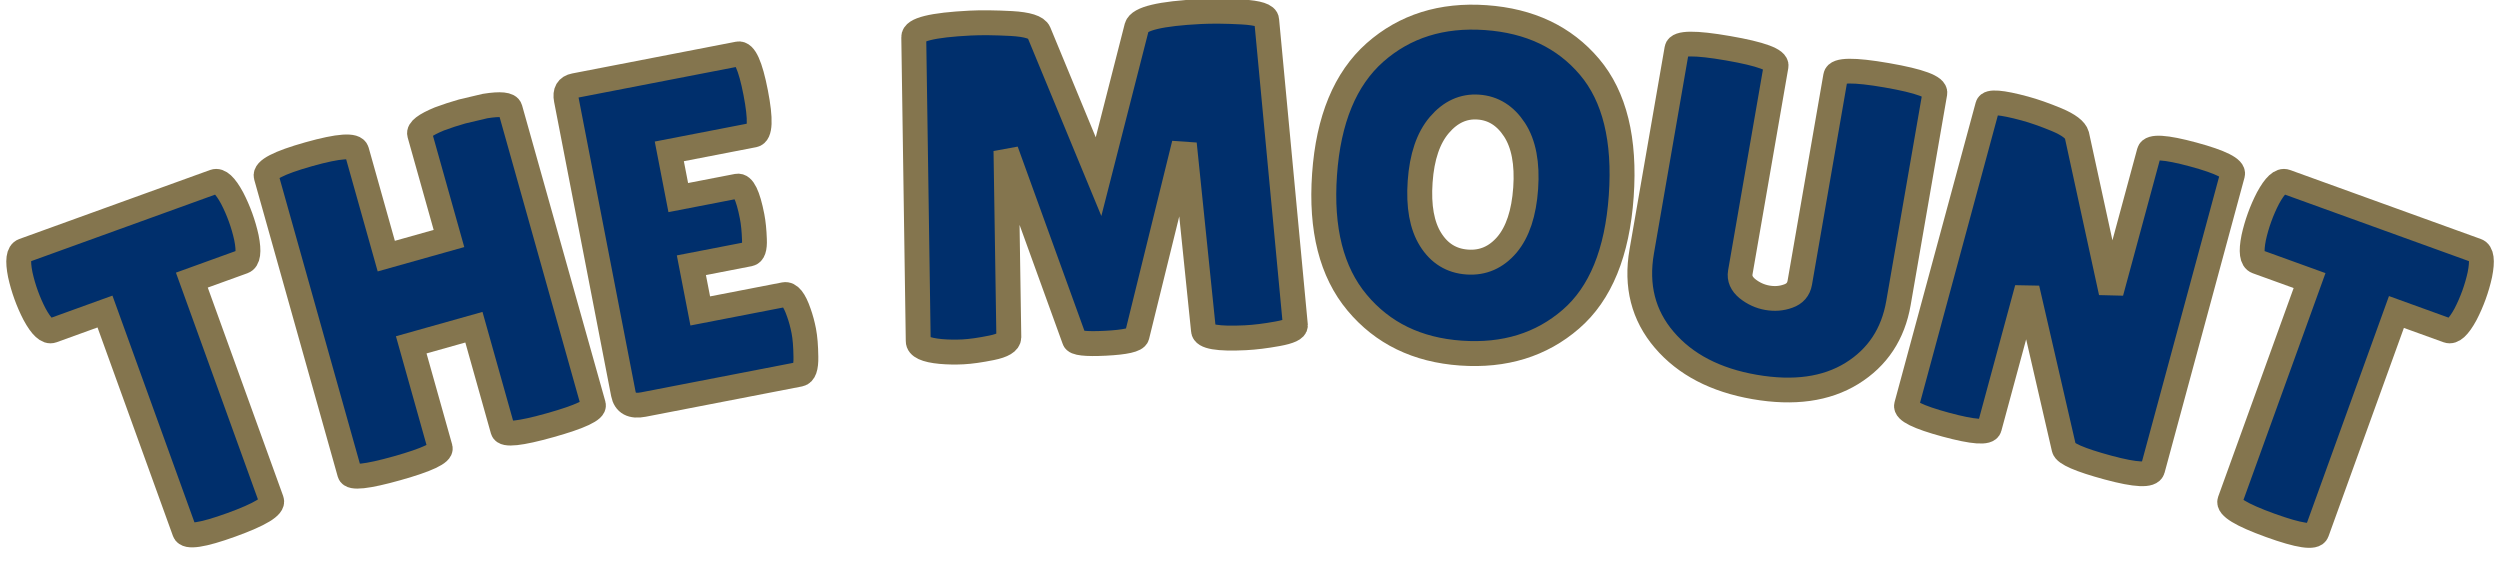
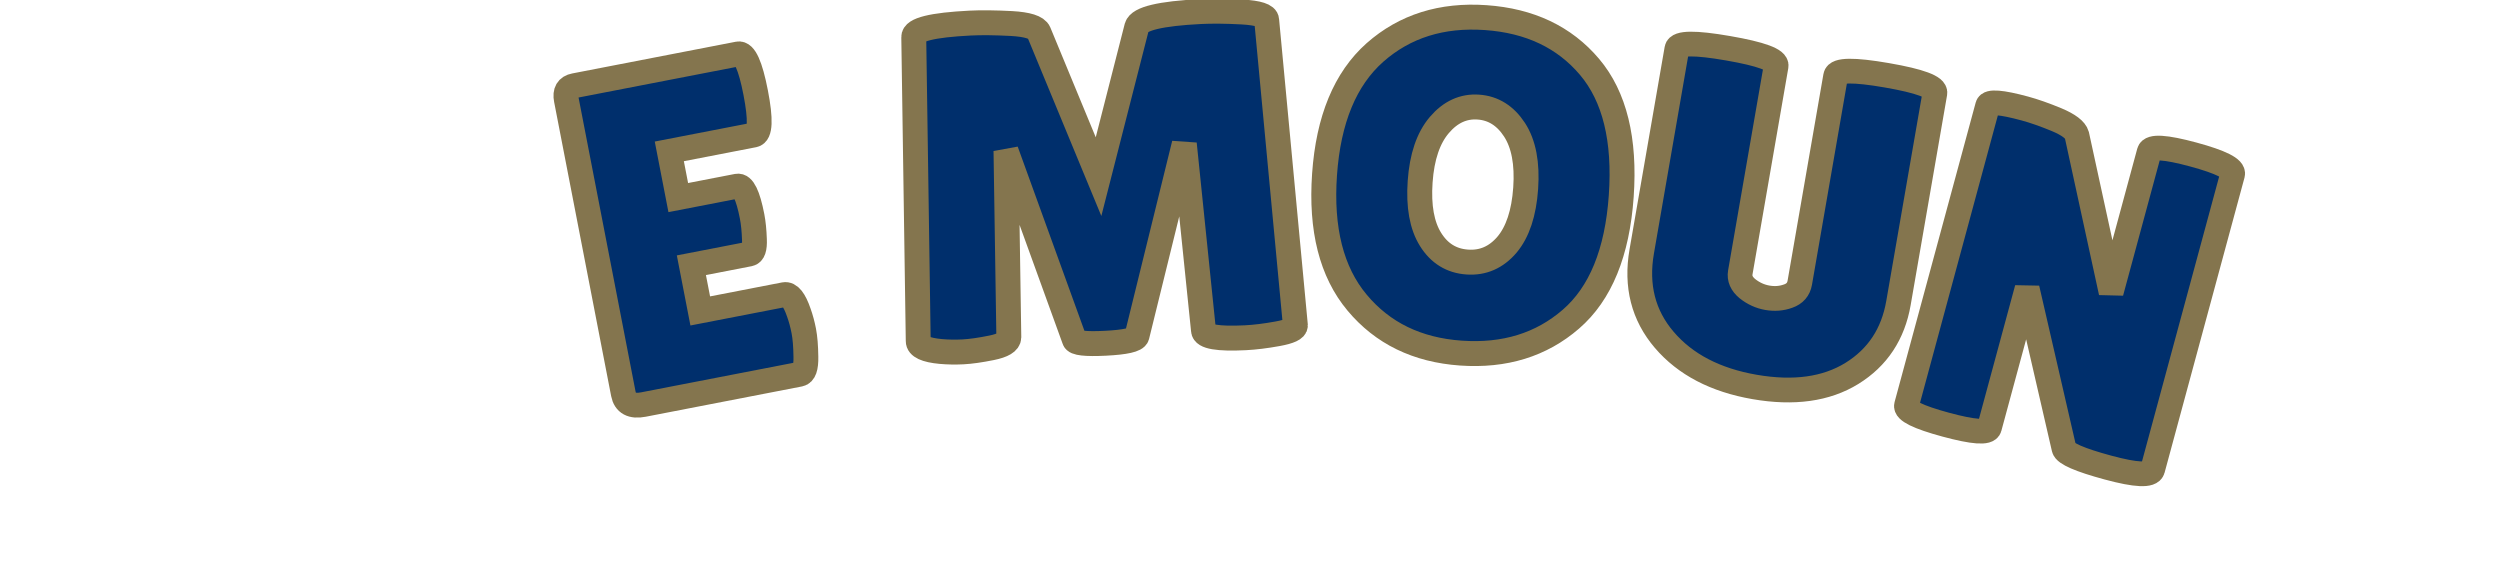
<svg xmlns="http://www.w3.org/2000/svg" version="1.1" width="201" height="46" viewBox="0 0 201 46" xml:space="preserve">
  <desc>Created with Fabric.js 5.3.0</desc>
  <defs>
</defs>
  <g transform="matrix(1 0 0 1 100.5 23)">
    <g style="">
      <g transform="matrix(0.94 -0.34 0.34 0.94 -86.45 6.8)">
-         <path style="stroke: rgb(132,117,78); stroke-width: 2; stroke-dasharray: none; stroke-linecap: butt; stroke-dashoffset: 0; stroke-linejoin: miter; stroke-miterlimit: 4; fill: rgb(0,47,108); fill-rule: nonzero; opacity: 1;" paint-order="stroke" transform=" translate(-9.4, 13.06)" d="M 13.17 -19.44 L 13.17 -0.6 Q 13.17 0.15 9.46 0.15 Q 5.74 0.15 5.74 -0.6 L 5.74 -0.6 L 5.74 -19.44 L 1.24 -19.44 Q 0.6 -19.44 0.34 -21.16 L 0.34 -21.16 Q 0.23 -21.99 0.23 -22.85 Q 0.23 -23.71 0.34 -24.54 L 0.34 -24.54 Q 0.6 -26.27 1.24 -26.27 L 1.24 -26.27 L 17.56 -26.27 Q 18.2 -26.27 18.46 -24.54 L 18.46 -24.54 Q 18.57 -23.71 18.57 -22.85 Q 18.57 -21.99 18.46 -21.16 L 18.46 -21.16 Q 18.2 -19.44 17.56 -19.44 L 17.56 -19.44 L 13.17 -19.44 Z" stroke-linecap="round" />
-       </g>
+         </g>
      <g transform="matrix(0.96 -0.27 0.27 0.96 -65.96 0.29)">
-         <path style="stroke: rgb(132,117,78); stroke-width: 2; stroke-dasharray: none; stroke-linecap: butt; stroke-dashoffset: 0; stroke-linejoin: miter; stroke-miterlimit: 4; fill: rgb(0,47,108); fill-rule: nonzero; opacity: 1;" paint-order="stroke" transform=" translate(-12.09, 13.15)" d="M 22.29 -25.44 L 22.29 -0.64 Q 22.29 0 18.5 0 Q 14.71 0 14.71 -0.64 L 14.71 -0.64 L 14.71 -9.27 L 9.46 -9.27 L 9.46 -0.64 Q 9.46 0 5.67 0 Q 1.88 0 1.88 -0.64 L 1.88 -0.64 L 1.88 -25.51 Q 1.88 -26.3 5.67 -26.3 Q 9.46 -26.3 9.46 -25.51 L 9.46 -25.51 L 9.46 -16.7 L 14.71 -16.7 L 14.71 -25.44 Q 14.71 -25.97 16.58 -26.19 L 16.58 -26.19 Q 17.56 -26.27 18.5 -26.27 L 18.5 -26.27 L 20.41 -26.19 Q 22.29 -25.97 22.29 -25.44 L 22.29 -25.44 Z" stroke-linecap="round" />
-       </g>
+         </g>
      <g transform="matrix(0.98 -0.19 0.19 0.98 -45.19 -4.52)">
        <path style="stroke: rgb(132,117,78); stroke-width: 2; stroke-dasharray: none; stroke-linecap: butt; stroke-dashoffset: 0; stroke-linejoin: miter; stroke-miterlimit: 4; fill: rgb(0,47,108); fill-rule: nonzero; opacity: 1;" paint-order="stroke" transform=" translate(-9.5, 13.13)" d="M 9.23 -15.83 L 14.07 -15.83 Q 14.78 -15.83 14.78 -13.21 L 14.78 -13.21 Q 14.78 -12.42 14.61 -11.35 Q 14.45 -10.28 14 -10.28 L 14 -10.28 L 9.23 -10.28 L 9.23 -6.53 L 16.13 -6.53 Q 16.77 -6.53 17 -4.88 L 17 -4.88 Q 17.11 -4.16 17.11 -3.36 Q 17.11 -2.55 16.88 -1.28 Q 16.66 0 16.13 0 L 16.13 0 L 3.3 0 Q 1.88 0 1.88 -1.16 L 1.88 -1.16 L 1.88 -25.29 Q 1.88 -26.27 2.74 -26.27 L 2.74 -26.27 L 16.17 -26.27 Q 16.96 -26.27 16.96 -22.94 Q 16.96 -19.62 16.17 -19.62 L 16.17 -19.62 L 9.23 -19.62 L 9.23 -15.83 Z" stroke-linecap="round" />
      </g>
      <g transform="matrix(0.99 -0.14 0.14 0.99 -32.58 -6.56)">
        <path style="stroke: rgb(132,117,78); stroke-width: 2; stroke-dasharray: none; stroke-linecap: butt; stroke-dashoffset: 0; stroke-linejoin: miter; stroke-miterlimit: 4; fill: rgb(0,47,108); fill-rule: nonzero; opacity: 1;" paint-order="stroke" transform=" translate(0, 0)" d="" stroke-linecap="round" />
      </g>
      <g transform="matrix(1 -0.05 0.05 1 -12.13 -8.46)">
        <path style="stroke: rgb(132,117,78); stroke-width: 2; stroke-dasharray: none; stroke-linecap: butt; stroke-dashoffset: 0; stroke-linejoin: miter; stroke-miterlimit: 4; fill: rgb(0,47,108); fill-rule: nonzero; opacity: 1;" paint-order="stroke" transform=" translate(-17.03, 13.13)" d="M 28.14 0.04 L 28.14 0.04 Q 24.8 0.04 24.8 -0.71 L 24.8 -0.71 L 24.01 -15.76 L 19.44 -0.53 Q 19.29 -0.08 16.88 -0.08 Q 14.48 -0.08 14.41 -0.49 L 14.41 -0.49 L 9.68 -15.91 L 9.16 -0.94 Q 9.12 -0.38 7.73 -0.17 Q 6.34 0.04 5.42 0.04 Q 4.5 0.04 3.64 -0.08 L 3.64 -0.08 Q 1.84 -0.34 1.88 -1.01 L 1.88 -1.01 L 2.74 -25.4 Q 2.74 -26.3 7.32 -26.3 L 7.32 -26.3 Q 8.67 -26.3 10.62 -26.1 Q 12.57 -25.89 12.79 -25.29 L 12.79 -25.29 L 17 -13.47 L 20.67 -25.33 Q 21.01 -26.3 25.85 -26.3 L 25.85 -26.3 Q 27.24 -26.3 29.17 -26.1 Q 31.11 -25.89 31.11 -25.36 L 31.11 -25.36 L 32.19 -0.75 Q 32.19 -0.34 30.73 -0.15 Q 29.27 0.04 28.14 0.04 Z" stroke-linecap="round" />
      </g>
      <g transform="matrix(1 0.07 -0.07 1 17.92 -8.1)">
        <path style="stroke: rgb(132,117,78); stroke-width: 2; stroke-dasharray: none; stroke-linecap: butt; stroke-dashoffset: 0; stroke-linejoin: miter; stroke-miterlimit: 4; fill: rgb(0,47,108); fill-rule: nonzero; opacity: 1;" paint-order="stroke" transform=" translate(-13.06, 13.11)" d="M 13.04 0.38 Q 7.77 0.38 4.45 -3.08 Q 1.13 -6.53 1.13 -13.15 Q 1.13 -19.77 4.48 -23.19 Q 7.84 -26.6 13.15 -26.6 Q 18.46 -26.6 21.73 -23.24 Q 24.99 -19.89 24.99 -13.08 Q 24.99 -6.27 21.65 -2.95 Q 18.31 0.38 13.04 0.38 Z M 13.06 -19.4 Q 11.26 -19.4 10.04 -17.75 Q 8.82 -16.1 8.82 -13.11 Q 8.82 -10.13 9.98 -8.54 Q 11.14 -6.94 13.04 -6.94 Q 14.93 -6.94 16.12 -8.55 Q 17.3 -10.17 17.3 -13.17 Q 17.3 -16.17 16.08 -17.79 Q 14.86 -19.4 13.06 -19.4 Z" stroke-linecap="round" />
      </g>
      <g transform="matrix(0.98 0.17 -0.17 0.98 42.56 -5)">
        <path style="stroke: rgb(132,117,78); stroke-width: 2; stroke-dasharray: none; stroke-linecap: butt; stroke-dashoffset: 0; stroke-linejoin: miter; stroke-miterlimit: 4; fill: rgb(0,47,108); fill-rule: nonzero; opacity: 1;" paint-order="stroke" transform=" translate(-11.71, 12.95)" d="M 14.15 -8.55 L 14.15 -25.51 Q 14.15 -26.27 18.22 -26.27 Q 22.29 -26.27 22.29 -25.51 L 22.29 -25.51 L 22.29 -8.29 Q 22.29 -4.47 19.55 -2.04 Q 16.81 0.38 11.99 0.38 Q 7.17 0.38 4.15 -2.12 Q 1.13 -4.62 1.13 -8.86 L 1.13 -8.86 L 1.13 -25.48 Q 1.13 -26.23 5.2 -26.23 Q 9.27 -26.23 9.27 -25.48 L 9.27 -25.48 L 9.27 -8.55 Q 9.27 -7.8 10.06 -7.35 L 10.06 -7.35 Q 10.88 -6.9 11.78 -6.9 Q 12.68 -6.9 13.41 -7.32 Q 14.15 -7.73 14.15 -8.55 L 14.15 -8.55 Z" stroke-linecap="round" />
      </g>
      <g transform="matrix(0.96 0.26 -0.26 0.96 65.9 0.27)">
        <path style="stroke: rgb(132,117,78); stroke-width: 2; stroke-dasharray: none; stroke-linecap: butt; stroke-dashoffset: 0; stroke-linejoin: miter; stroke-miterlimit: 4; fill: rgb(0,47,108); fill-rule: nonzero; opacity: 1;" paint-order="stroke" transform=" translate(-12.16, 13.13)" d="M 22.44 -25.55 L 22.44 -0.83 Q 22.44 -0.04 18.91 -0.04 Q 15.38 -0.04 15.08 -0.6 L 15.08 -0.6 L 8.82 -12.31 L 8.82 -0.64 Q 8.82 0.04 5.35 0.04 Q 1.88 0.04 1.88 -0.64 L 1.88 -0.64 L 1.88 -25.74 Q 1.88 -26.3 4.84 -26.3 L 4.84 -26.3 Q 6 -26.3 7.56 -26.1 Q 9.12 -25.89 9.46 -25.33 L 9.46 -25.33 L 15.46 -13.77 L 15.46 -25.55 Q 15.46 -26.27 18.95 -26.27 Q 22.44 -26.27 22.44 -25.55 L 22.44 -25.55 Z" stroke-linecap="round" />
      </g>
      <g transform="matrix(0.94 0.34 -0.34 0.94 86.46 6.8)">
-         <path style="stroke: rgb(132,117,78); stroke-width: 2; stroke-dasharray: none; stroke-linecap: butt; stroke-dashoffset: 0; stroke-linejoin: miter; stroke-miterlimit: 4; fill: rgb(0,47,108); fill-rule: nonzero; opacity: 1;" paint-order="stroke" transform=" translate(-9.4, 13.06)" d="M 13.17 -19.44 L 13.17 -0.6 Q 13.17 0.15 9.46 0.15 Q 5.74 0.15 5.74 -0.6 L 5.74 -0.6 L 5.74 -19.44 L 1.24 -19.44 Q 0.6 -19.44 0.34 -21.16 L 0.34 -21.16 Q 0.23 -21.99 0.23 -22.85 Q 0.23 -23.71 0.34 -24.54 L 0.34 -24.54 Q 0.6 -26.27 1.24 -26.27 L 1.24 -26.27 L 17.56 -26.27 Q 18.2 -26.27 18.46 -24.54 L 18.46 -24.54 Q 18.57 -23.71 18.57 -22.85 Q 18.57 -21.99 18.46 -21.16 L 18.46 -21.16 Q 18.2 -19.44 17.56 -19.44 L 17.56 -19.44 L 13.17 -19.44 Z" stroke-linecap="round" />
-       </g>
+         </g>
    </g>
  </g>
</svg>